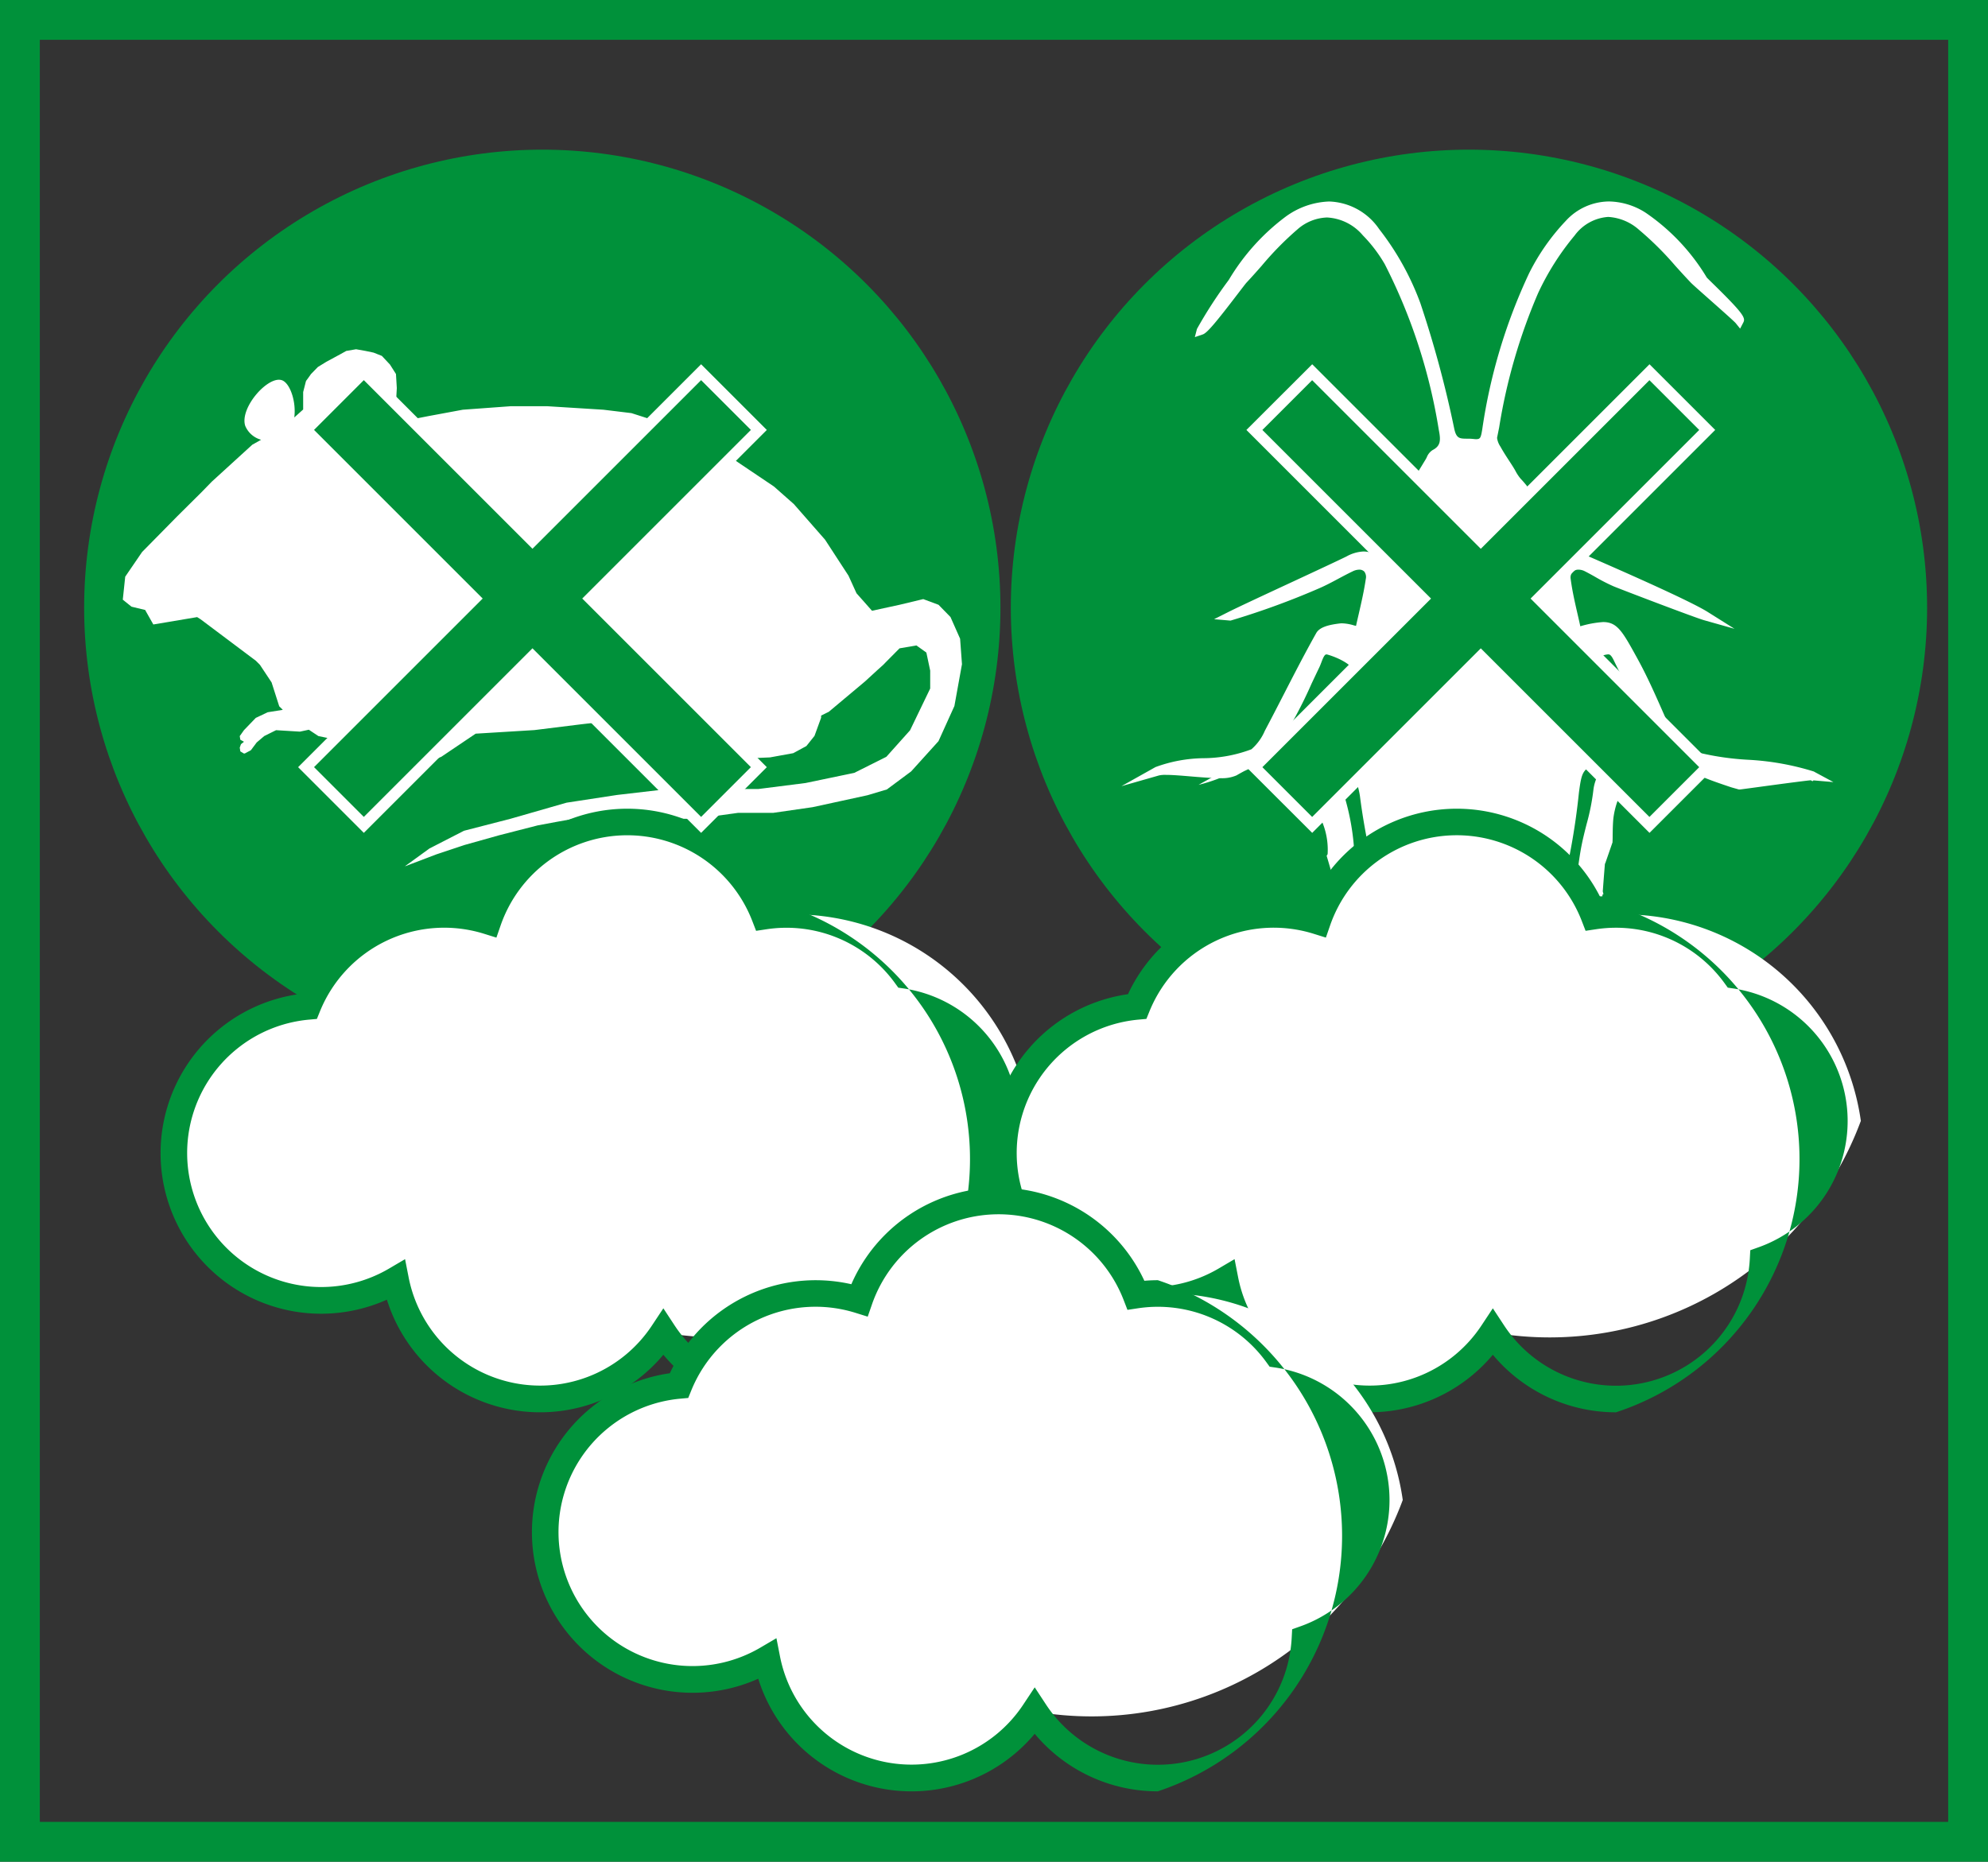
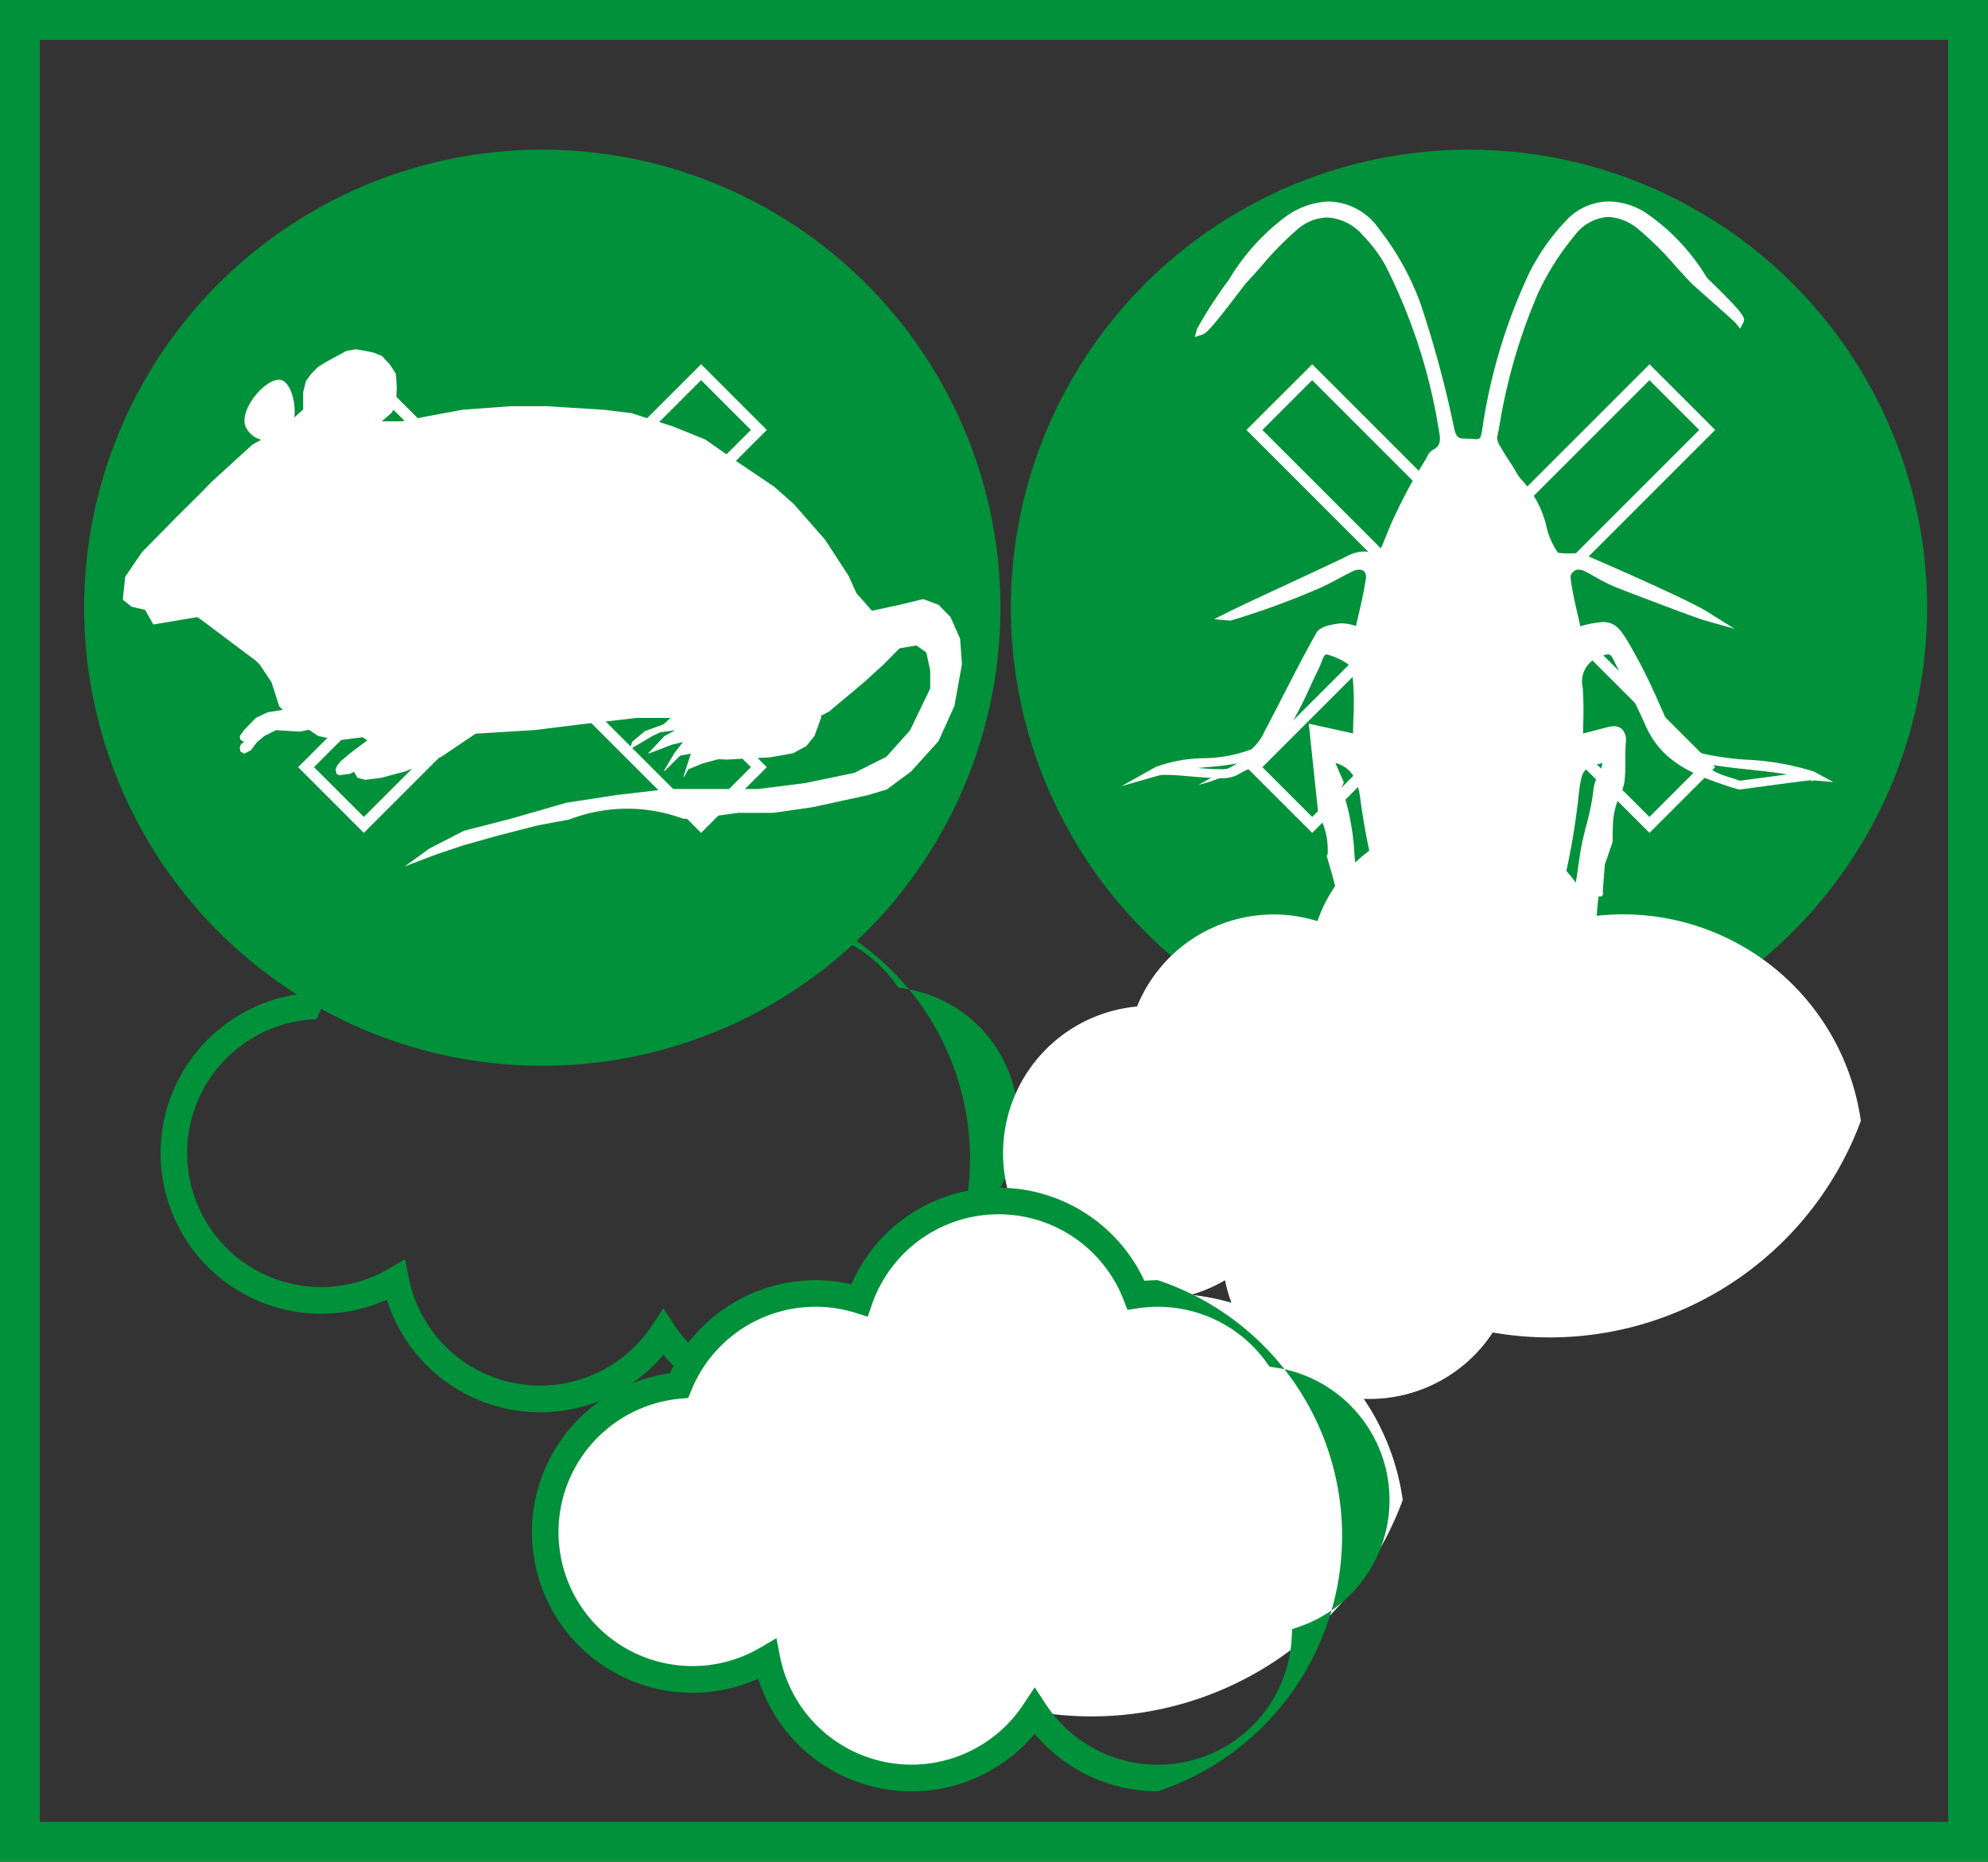
<svg xmlns="http://www.w3.org/2000/svg" width="99.845" height="93.52" viewBox="0 0 99.845 93.52">
  <rect x="0" y="0" width="99.845" height="93.52" fill="#333333" stroke="none" />
  <g transform="translate(-537.548 -1549.45)">
    <circle cx="23.01" cy="23.01" r="23.01" transform="translate(541.774 1556.968)" fill="#00913a" />
    <circle cx="23.01" cy="23.01" r="23.01" transform="translate(588.315 1556.968)" fill="#00913a" />
    <path d="M585.768,1581.535l.094,1.28-.38,2.1-.8,1.767-1.371,1.517-1.15.855-.066.051-.976.292-1.379.3-1.38.3-1.982.286h-1.765l-1.783.245-.359.052h-1.6l-1.959-.3-2.153.249-.382.048-.853.154-.966.18-1.95.5-1.735.487-1.418.473-1.575.6.035-.025h-.005l.167-.119,1.04-.755,1.719-.882h.005l.023-.011,2.327-.6,2.811-.807,2.535-.388,2.579-.3h4.526l2.363-.3,2.448-.51,1.61-.806.052-.058,1.139-1.273,1.012-2.1v-.9l-.192-.906-.5-.358-.848.146-.7.706-.11.115-.27.242-.654.6-1.819,1.525-.085.041-.3.148v.108l-.332.912-.407.51-.66.359-1.168.212-1.107.048-1.056.062-.009,0-.011,0-.4-.023-.784.21-.734.3-.233.426.045-.137-.077.137.393-1.214-.533.1-.811.8.043-.071-.073.071.535-.909.439-.574-.558.137-1.17.448.018-.018-.048.018.825-.88.544-.293-.74.1-.407.188-.981.583-.212.3.011-.037-.023.037.192-.594.64-.535.935-.341.35-.322h-1.7l-.153.018-2.617.3-2.364.293-2.8.171-.151.009-1.726,1.162-1.8.733-.391.1-.825.224-.814.1-.375-.1-.185-.309-.178.1-.014,0-.018.009-.519.069-.142-.069-.05-.224.082-.194.172-.212.007-.005.013-.018.149-.119.288-.247.862-.651.02-.016-.242-.154-1.191.154-1.024-.213-.478-.318-.436.094-.037,0-.009,0-1.164-.071-.594.295-.379.322-.291.389-.315.169-.016-.009-.016.009-.183-.11-.03-.187.062-.176.151-.121-.183-.1-.03-.183.213-.3.592-.615.6-.284.758-.121-.18-.178-.384-1.2-.588-.886-.2-.2-2.78-2.087-.171-.107-2.2.37-.416-.736-.025,0-.656-.158-.437-.352.122-1.154.85-1.244.009-.009,0,0,.083-.083,1.673-1.7,1.209-1.2.528-.542,2.03-1.852.444-.249a1.209,1.209,0,0,1-.8-.7c-.295-.922,1.2-2.588,1.877-2.277.386.176.69,1.074.587,1.856l.446-.4v-.875l.139-.546.007-.009.005-.014.075-.1.169-.238.343-.352.425-.261.7-.379.3-.167.494-.085.478.085.4.084.417.165.409.437.3.473.042.706-.042.759-.107.3-.126.2-.452.389-.025.023h1l1.331-.261,1.735-.322,2.407-.176h1.833l2.823.176,1.408.171,2.062.661,1.632.656,1.685,1.173,1.776,1.195,1,.883,1.568,1.789,1.179,1.811.4.88.779.88,1.383-.3,1.191-.286.768.286.6.615Z" fill="#fff" />
    <path d="M604.42,1592.473c.882,2.943,1.413,5.692-.031,8.483a2.189,2.189,0,0,0,.605-.906c.266-.865.523-1.738.712-2.623a4.565,4.565,0,0,0,.1-2.964,7.832,7.832,0,0,1-.476-2.334,11.762,11.762,0,0,0-.629-3.085c-.036-.095.081-.248.1-.288l-.566-1.295a1.962,1.962,0,0,1,1.843,1.921,33.361,33.361,0,0,0,2.984,10.146,9.118,9.118,0,0,0,1.369,1.948,1.443,1.443,0,0,0,2.318-.05,6.448,6.448,0,0,0,1.019-1.491,35.057,35.057,0,0,0,2.854-10.712c.171-1.278.27-1.457,1.615-1.724.141.6-.376,1.025-.427,1.606a27.3,27.3,0,0,1-.6,2.854c-.172.879-.228,1.787-.461,2.648a2.886,2.886,0,0,0-.129,1.535c.347,1.358.659,2.725,1.026,4.077a3.031,3.031,0,0,0,.5.771l.18-.12a3.474,3.474,0,0,1-.492-.886c-.254-1.181-.449-2.375-.663-3.565-.065-.363-.007-.658.325-.67.043-.495.067-.949.135-1.4.011-.075.209-.122.192-.113.044-.554.081-1.022.12-1.49,0-.018.022-.034.034-.05l.342-.985c.012-.4,0-.8.045-1.2a4.241,4.241,0,0,1,.2-.843,5.615,5.615,0,0,0,.365-1.014c.069-.632.015-1.275.06-1.911.037-.513-.157-.679-.639-.553l-1.51.393c0-.914.054-1.756-.015-2.588a1.529,1.529,0,0,1,1.053-1.8c.531-.215.724-.134.94.32.522,1.09,1.109,2.151,1.588,3.259.862,2,2.714,2.5,4.512,3.113.017.005.053-.044,0,0-.984-.539-2-1.086-3.009-1.656a1.006,1.006,0,0,1-.382-.427c-.646-1.38-1.2-2.813-1.93-4.144-1.059-1.92-1.031-1.921-2.67-1.512a.781.781,0,0,1-.194-.027c-.176-.832-.408-1.683-.522-2.549-.078-.6.486-.907,1.041-.625.482.244.938.544,1.434.752a12.041,12.041,0,0,0,1.366.4,22.143,22.143,0,0,0-2.983-1.559,3.137,3.137,0,0,0-.929-.055c-.183-.015-.463-.01-.527-.118a4.242,4.242,0,0,1-.587-1.275,4.98,4.98,0,0,0-1.275-2.433,4.368,4.368,0,0,1-.41-.638c-.21-.331-.434-.654-.623-1a1.073,1.073,0,0,1-.2-.616,30.627,30.627,0,0,1,2.081-7.327,13.447,13.447,0,0,1,1.86-2.933,2.291,2.291,0,0,1,3.552-.327,27.631,27.631,0,0,1,2.613,2.664c.152.159.278.341.416.513.108-.208.117-.363.048-.469a10.1,10.1,0,0,0-3-3.188,2.814,2.814,0,0,0-3.735.37,10.638,10.638,0,0,0-1.8,2.58,27.771,27.771,0,0,0-2.322,7.724c-.065.382-.076.793-.672.717-.5-.064-1,.16-1.182-.681a54.2,54.2,0,0,0-1.7-6.3,13.509,13.509,0,0,0-2.032-3.65c-1.2-1.561-2.79-1.673-4.412-.557a10.648,10.648,0,0,0-2.754,3.069,1.1,1.1,0,0,0-.091.333,1.426,1.426,0,0,0,.6-.447,28.355,28.355,0,0,1,2.584-2.7,2.433,2.433,0,0,1,3.593.318,7.5,7.5,0,0,1,1.132,1.493,27.984,27.984,0,0,1,2.738,8.391c.108.532.131.971-.43,1.262-.116.06-.174.238-.251.367-.28.466-.573.927-.832,1.406q-.441.819-.828,1.666c-.242.528-.426,1.082-.689,1.6a.554.554,0,0,1-.5.205,1.231,1.231,0,0,0-1.229.1c-.884.438-1.764.885-2.645,1.328a2.278,2.278,0,0,0,1.1-.146c.573-.249,1.11-.581,1.675-.849s1.064.023.974.63c-.127.863-.353,1.712-.544,2.6a3.488,3.488,0,0,0-.968-.175c-.353.043-.868.126-1,.366-.895,1.594-1.7,3.241-2.554,4.857a2.833,2.833,0,0,1-.775,1.061c-.894.589-1.859,1.071-2.795,1.6a8.208,8.208,0,0,0,1.8-.674,5.919,5.919,0,0,0,2.031-1.431,29.313,29.313,0,0,0,2.041-3.893c.17-.352.245-.894.7-.762.519.152,1.313.516,1.37.883a23.8,23.8,0,0,1,.066,3.576l-2.19-.483.45,4.3A3.111,3.111,0,0,1,604.42,1592.473Z" fill="#fff" />
-     <path d="M604.42,1592.473a3.111,3.111,0,0,0-.431-2.079l-.45-4.3,2.19.483a23.8,23.8,0,0,0-.066-3.576c-.057-.367-.851-.731-1.37-.883-.45-.132-.525.41-.7.762a29.313,29.313,0,0,1-2.041,3.893,5.919,5.919,0,0,1-2.031,1.431c-.559.317-3.232-.193-3.844-.018.937-.525,3.94-.315,4.834-.9a2.833,2.833,0,0,0,.775-1.061c.857-1.616,1.659-3.263,2.554-4.857.135-.24.65-.323,1-.366a3.488,3.488,0,0,1,.968.175c.191-.886.417-1.735.544-2.6.09-.607-.4-.9-.974-.63s-1.1.6-1.675.849a39.162,39.162,0,0,1-4.378,1.6c.881-.444,5.039-2.349,5.923-2.787a1.231,1.231,0,0,1,1.229-.1.554.554,0,0,0,.5-.205c.263-.516.447-1.07.689-1.6q.387-.846.828-1.666c.259-.479.552-.94.832-1.406.077-.129.135-.307.251-.367.561-.291.538-.73.43-1.262a27.984,27.984,0,0,0-2.738-8.391,7.5,7.5,0,0,0-1.132-1.493,2.433,2.433,0,0,0-3.593-.318,28.355,28.355,0,0,0-2.584,2.7,25.357,25.357,0,0,1-2.1,2.536c.029-.112,1.524-2.331,1.585-2.422a10.648,10.648,0,0,1,2.754-3.069c1.622-1.116,3.216-1,4.412.557a13.509,13.509,0,0,1,2.032,3.65,54.2,54.2,0,0,1,1.7,6.3c.186.841.683.617,1.182.681.6.076.607-.335.672-.717a27.771,27.771,0,0,1,2.322-7.724,10.638,10.638,0,0,1,1.8-2.58,2.814,2.814,0,0,1,3.735-.37,10.1,10.1,0,0,1,3,3.188c.069.106,1.927,1.812,1.82,2.019-.138-.171-2.132-1.9-2.284-2.063a27.631,27.631,0,0,0-2.613-2.664,2.291,2.291,0,0,0-3.552.327,13.447,13.447,0,0,0-1.86,2.933,30.627,30.627,0,0,0-2.081,7.327,1.073,1.073,0,0,0,.2.616c.189.343.413.666.623,1a4.368,4.368,0,0,0,.41.638,4.98,4.98,0,0,1,1.275,2.433,4.242,4.242,0,0,0,.587,1.275c.064.108.344.1.527.118a3.137,3.137,0,0,1,.929.055c1.02.443,5.161,2.244,6.131,2.854-.457-.129-4.079-1.511-4.514-1.692-.5-.208-.952-.508-1.434-.752-.555-.282-1.119.025-1.041.625.114.866.346,1.717.522,2.549a.781.781,0,0,0,.194.027c1.639-.409,1.611-.408,2.67,1.512.734,1.331,1.284,2.764,1.93,4.144a1.006,1.006,0,0,0,.382.427c1.006.57,5.661.652,6.645,1.19.053-.046-3.618.468-3.635.463-1.8-.609-3.65-1.117-4.512-3.113-.479-1.108-1.066-2.169-1.588-3.259-.216-.454-.409-.535-.94-.32a1.529,1.529,0,0,0-1.053,1.8c.069.832.015,1.674.015,2.588l1.51-.393c.482-.126.676.04.639.553-.045.636.009,1.279-.06,1.911a5.615,5.615,0,0,1-.365,1.014,4.241,4.241,0,0,0-.2.843c-.041.4-.033.8-.045,1.2l-.342.985c-.012.016-.033.032-.034.05-.039.468-.076.936-.12,1.49.017-.009-.181.038-.192.113-.068.447-.092.9-.135,1.4-.332.012-.39.307-.325.67.214,1.19.409,2.384.663,3.565a3.474,3.474,0,0,0,.492.886l-.18.12a3.031,3.031,0,0,1-.5-.771c-.367-1.352-.679-2.719-1.026-4.077a2.886,2.886,0,0,1,.129-1.535c.233-.861.289-1.769.461-2.648a27.3,27.3,0,0,0,.6-2.854c.051-.581.568-1,.427-1.606-1.345.267-1.444.446-1.615,1.724a35.057,35.057,0,0,1-2.854,10.712,6.448,6.448,0,0,1-1.019,1.491,1.443,1.443,0,0,1-2.318.05,9.118,9.118,0,0,1-1.369-1.948,33.361,33.361,0,0,1-2.984-10.146,1.962,1.962,0,0,0-1.843-1.921l.566,1.295c-.014.04-.131.193-.1.288a11.762,11.762,0,0,1,.629,3.085,7.832,7.832,0,0,0,.476,2.334,4.565,4.565,0,0,1-.1,2.964c-.189.885-.446,1.758-.712,2.623a2.189,2.189,0,0,1-.605.906C605.833,1598.165,605.3,1595.416,604.42,1592.473Z" fill="#fff" />
    <path d="M611.547,1602.264a1.762,1.762,0,0,1-1.294-.633,9.372,9.372,0,0,1-1.4-2,33.678,33.678,0,0,1-3.007-10.214c-.155-.947-.5-1.428-1.23-1.642l.424.97-.03.085a.5.5,0,0,1-.042.085.8.8,0,0,0-.042.081,12.136,12.136,0,0,1,.63,3.111,7.618,7.618,0,0,0,.458,2.265,4.047,4.047,0,0,1,.012,2.691c-.032.135-.064.274-.093.411-.18.844-.417,1.667-.717,2.642a2.4,2.4,0,0,1-.664,1l-1.006.975.644-1.244c1.464-2.83.81-5.658.015-8.312l-.028-.094.049-.085a3.643,3.643,0,0,0-.335-1.76l-.111-.044-.5-4.75,2.224.49c0-.253.01-.5.016-.749a14.07,14.07,0,0,0-.081-2.508c-.026-.167-.559-.509-1.208-.7a.24.24,0,0,0-.066-.011c-.094,0-.164.165-.253.4-.033.085-.066.173-.106.256-.128.266-.257.539-.381.8a22.1,22.1,0,0,1-1.677,3.12,4.649,4.649,0,0,1-1.7,1.279c-.141.076-.274.148-.4.222a1.813,1.813,0,0,1-.854.136c-.43,0-.958-.044-1.469-.087-.463-.039-.9-.075-1.221-.075a1.4,1.4,0,0,0-.351.029l-1.883.538,1.709-.958a7.215,7.215,0,0,1,2.42-.447,6.934,6.934,0,0,0,2.4-.448,2.561,2.561,0,0,0,.674-.93l.025-.047c.318-.6.633-1.212.938-1.806.518-1.008,1.054-2.05,1.619-3.056.18-.32.695-.422,1.175-.481a1.02,1.02,0,0,1,.124-.007,2.29,2.29,0,0,1,.584.1l.114.03c.042-.189.085-.377.128-.561.142-.617.276-1.2.364-1.8a.454.454,0,0,0-.073-.365.338.338,0,0,0-.262-.1.751.751,0,0,0-.315.08c-.241.115-.484.244-.719.37-.31.166-.632.338-.963.482a39.357,39.357,0,0,1-4.455,1.625h-.033l-.8-.069.721-.363c.471-.237,1.857-.882,3.2-1.506,1.19-.554,2.314-1.077,2.727-1.281a1.938,1.938,0,0,1,.853-.251,1.2,1.2,0,0,1,.559.14.487.487,0,0,0,.219-.1c.146-.288.271-.6.392-.9.091-.225.185-.458.289-.685.261-.57.542-1.135.835-1.679.194-.359.408-.71.616-1.05q.111-.183.222-.365c.016-.028.034-.062.052-.1a.739.739,0,0,1,.29-.355c.4-.208.419-.48.311-1.013a28,28,0,0,0-2.713-8.324,7.225,7.225,0,0,0-1.1-1.447,2.524,2.524,0,0,0-1.8-.9,2.364,2.364,0,0,0-1.489.6,15.733,15.733,0,0,0-1.789,1.821c-.25.284-.509.577-.772.857-.036.039-.218.277-.395.508-1.181,1.548-1.584,2.016-1.795,2.088l-.4.136.106-.41a22.278,22.278,0,0,1,1.585-2.445l.031-.047a10.945,10.945,0,0,1,2.814-3.13,3.926,3.926,0,0,1,2.21-.781,3.159,3.159,0,0,1,2.513,1.388,13.75,13.75,0,0,1,2.066,3.713,54.823,54.823,0,0,1,1.707,6.327c.107.484.276.485.645.487a2.756,2.756,0,0,1,.343.017.86.86,0,0,0,.106.007c.2,0,.236-.058.3-.44.005-.032.01-.064.016-.1a27.814,27.814,0,0,1,2.343-7.787,10.854,10.854,0,0,1,1.844-2.636,2.969,2.969,0,0,1,2.175-.978,3.5,3.5,0,0,1,1.847.572,10.467,10.467,0,0,1,3.06,3.248c.034.039.182.183.325.323,1.533,1.5,1.629,1.71,1.512,1.935l-.161.311-.22-.273c-.082-.1-.867-.793-1.386-1.253s-.819-.726-.885-.8c-.258-.27-.513-.552-.759-.824a15.791,15.791,0,0,0-1.831-1.818,2.544,2.544,0,0,0-1.545-.644,2.282,2.282,0,0,0-1.692.941,13.207,13.207,0,0,0-1.827,2.883,28.3,28.3,0,0,0-1.958,6.752l-.105.521a1.023,1.023,0,0,0,.17.442l.01.018c.131.238.284.473.432.7.062.095.123.189.184.285.046.073.088.146.128.217a2.146,2.146,0,0,0,.258.389,5.212,5.212,0,0,1,1.33,2.543,3.953,3.953,0,0,0,.542,1.173,1.5,1.5,0,0,0,.262.03l.105.007a2.658,2.658,0,0,0,.315,0c.07,0,.143-.006.215-.006a1.171,1.171,0,0,1,.471.081c2.356,1.023,5.337,2.352,6.161,2.87l1.343.844-1.527-.431c-.472-.133-4.133-1.532-4.54-1.7a8.961,8.961,0,0,1-.914-.468c-.175-.1-.356-.2-.535-.291a.7.7,0,0,0-.314-.081.406.406,0,0,0-.313.127.425.425,0,0,0-.085.346c.079.6.217,1.2.35,1.778.045.195.091.395.134.593a5.179,5.179,0,0,1,1.145-.212c.711,0,.976.48,1.683,1.762l.047.086c.487.884.9,1.823,1.3,2.731.206.47.419.956.639,1.426a.782.782,0,0,0,.288.325,13.8,13.8,0,0,0,3.315.587,13.479,13.479,0,0,1,3.3.587.236.236,0,0,1,.049.026l.945.509-1-.086-.049.043-.089-.048c-.324.027-1.933.245-2.731.353-.813.11-.817.11-.844.11h-.033l-.041-.012L624.5,1589c-1.705-.571-3.468-1.161-4.318-3.128-.3-.684-.64-1.364-.973-2.022-.2-.4-.413-.816-.611-1.229-.145-.3-.224-.3-.288-.3a1.067,1.067,0,0,0-.36.1,1.31,1.31,0,0,0-.911,1.566,17.43,17.43,0,0,1,.026,1.778c0,.174-.007.352-.009.532l.22-.057,1-.261a1.294,1.294,0,0,1,.325-.048.569.569,0,0,1,.436.171.843.843,0,0,1,.164.667c-.02.275-.02.561-.02.837a10.074,10.074,0,0,1-.041,1.082,2.34,2.34,0,0,1-.228.7,3.564,3.564,0,0,0-.147.36,4.087,4.087,0,0,0-.186.8c-.028.272-.032.556-.037.831,0,.117,0,.234-.007.351v.035l-.365,1.052-.016.021c-.034.4-.066.812-.1,1.278l-.009.11.035.14-.048.025-.007.085h-.152l-.04.021c-.04.29-.063.586-.087.9-.01.125-.02.253-.031.383l-.018.2-.2.007c-.069,0-.086.023-.091.03a.537.537,0,0,0-.017.371q.078.434.154.869c.155.884.316,1.8.508,2.688a1.668,1.668,0,0,0,.281.532c.063.093.128.188.185.288l.107.185-.548.365-.127-.19c-.049-.073-.107-.147-.168-.224a1.758,1.758,0,0,1-.362-.614c-.225-.83-.433-1.679-.634-2.5-.127-.519-.258-1.055-.393-1.58a3.1,3.1,0,0,1,.13-1.651,13.084,13.084,0,0,0,.288-1.569c.049-.349.1-.71.17-1.063s.161-.715.249-1.061a11.266,11.266,0,0,0,.35-1.768,2.174,2.174,0,0,1,.25-.754,1.7,1.7,0,0,0,.2-.556c-.987.213-1.033.376-1.181,1.478a35.477,35.477,0,0,1-2.875,10.781,6.7,6.7,0,0,1-1.055,1.545A1.846,1.846,0,0,1,611.547,1602.264Zm-7.665-15.083.376.055a2.19,2.19,0,0,1,2.036,2.11,33.27,33.27,0,0,0,2.961,10.078,8.909,8.909,0,0,0,1.334,1.9,1.321,1.321,0,0,0,.958.485,1.406,1.406,0,0,0,1.022-.533,6.244,6.244,0,0,0,.983-1.437,35.06,35.06,0,0,0,2.833-10.643c.182-1.361.332-1.627,1.8-1.918l.217-.043.05.215a1.57,1.57,0,0,1-.215,1.083,1.769,1.769,0,0,0-.207.6,11.608,11.608,0,0,1-.363,1.841c-.086.34-.176.692-.244,1.037s-.117.7-.166,1.039a13.417,13.417,0,0,1-.3,1.624,2.7,2.7,0,0,0-.128,1.418c.044.17.087.342.129.513l-.025-.139a.9.9,0,0,1,.111-.739.518.518,0,0,1,.225-.161q.009-.106.017-.21c.028-.356.054-.693.106-1.031a.337.337,0,0,1,.2-.245v-.018c.038-.483.072-.9.107-1.324a.272.272,0,0,1,.06-.147l.316-.911c0-.1,0-.206.006-.309,0-.285.009-.579.039-.871a4.514,4.514,0,0,1,.206-.889,3.955,3.955,0,0,1,.165-.408,1.977,1.977,0,0,0,.191-.561,9.6,9.6,0,0,0,.038-1.033c0-.284,0-.578.021-.869.017-.239-.028-.308-.042-.323a.153.153,0,0,0-.1-.025.859.859,0,0,0-.21.033l-1,.261-.794.206v-.3c0-.286.005-.566.01-.837a17.1,17.1,0,0,0-.025-1.732,1.751,1.751,0,0,1,1.195-2.028,1.438,1.438,0,0,1,.532-.13c.38,0,.567.285.7.564.2.408.4.821.606,1.22.336.664.684,1.35.985,2.047a4,4,0,0,0,.586.968c-.181-.4-.356-.795-.527-1.184-.394-.9-.8-1.828-1.279-2.694l-.047-.086c-.694-1.259-.856-1.526-1.282-1.526a5.324,5.324,0,0,0-1.071.207l-.013,0a.312.312,0,0,1-.075.009.557.557,0,0,1-.115-.015c-.024,0-.053-.011-.092-.017l-.157-.023-.033-.155c-.052-.246-.11-.5-.167-.745-.136-.591-.277-1.2-.358-1.822a.879.879,0,0,1,.195-.707.806.806,0,0,1,.232-.182l-.135,0c-.057,0-.108,0-.156-.006l-.094-.006c-.232-.014-.5-.029-.61-.223l-.007-.012a4.41,4.41,0,0,1-.607-1.334,4.768,4.768,0,0,0-1.22-2.324,2.525,2.525,0,0,1-.318-.471c-.04-.07-.077-.136-.117-.2-.059-.093-.12-.187-.18-.28-.153-.234-.31-.477-.449-.729l-.01-.018a1.925,1.925,0,0,1-.21-.481.632.632,0,0,1-.609.335,1.32,1.32,0,0,1-.164-.011,2.359,2.359,0,0,0-.287-.013.945.945,0,0,1-.917-.395,1.016,1.016,0,0,1-.612.916.719.719,0,0,0-.092.155c-.021.042-.043.085-.068.127-.074.123-.149.246-.224.369-.2.335-.415.681-.6,1.029-.288.535-.564,1.091-.821,1.652-.1.218-.192.445-.281.666-.126.311-.256.633-.412.941a.821.821,0,0,1-.636.344.365.365,0,0,1-.178-.042.761.761,0,0,0-.473-.091.767.767,0,0,1,.505.257.9.9,0,0,1,.179.731c-.09.614-.227,1.206-.371,1.831-.059.255-.119.519-.176.781l-.047.22-.221-.044c-.13-.026-.247-.057-.361-.088a1.952,1.952,0,0,0-.466-.089.555.555,0,0,0-.068,0c-.669.081-.8.2-.832.251q-.2.361-.4.727a.587.587,0,0,1,.519-.334.694.694,0,0,1,.194.03c.146.043,1.434.437,1.532,1.067a14.394,14.394,0,0,1,.086,2.59c-.009.334-.018.679-.018,1.021v.285l-2.158-.476Zm.779,5.3a16.528,16.528,0,0,1,.856,4.74c.02-.088.04-.175.06-.261a3.638,3.638,0,0,0,.013-2.406,7.983,7.983,0,0,1-.494-2.4,11.651,11.651,0,0,0-.615-3.026.462.462,0,0,1,.055-.38l-.645-1.476.315,3a1.211,1.211,0,0,1,.241.45A4.021,4.021,0,0,1,604.661,1592.481Zm17.76-4.812a12.724,12.724,0,0,0,2.221.9l.284.1.759-.1q.973-.132,1.62-.217c-.591-.1-1.321-.179-2.037-.259A25.654,25.654,0,0,1,622.42,1587.669Zm-24.724.359c.389.031.771.057,1.088.057a1.466,1.466,0,0,0,.629-.077c.134-.076.276-.153.412-.227l.021-.011a15.44,15.44,0,0,1-1.816.227Zm5.9-5.734c-.4.741-.786,1.493-1.163,2.227-.306.595-.622,1.21-.941,1.811l-.025.047c-.082.155-.168.318-.265.474a1.791,1.791,0,0,0,.165-.2,21.766,21.766,0,0,0,1.64-3.056c.125-.265.254-.539.383-.807.031-.065.06-.141.091-.221S603.552,1582.384,603.6,1582.293Zm16.63-21.567a16.922,16.922,0,0,1,1.79,1.793l.3.335A9.039,9.039,0,0,0,620.226,1560.727Zm-18.268.3a9.122,9.122,0,0,0-1.646,1.765l.252-.285C601.007,1562,601.461,1561.487,601.959,1561.023Z" fill="#fff" />
-     <path d="M589.348,1605.763a12.067,12.067,0,0,0-13.4-10.294,7.4,7.4,0,0,0-13.892.252,7.405,7.405,0,0,0-9.062,4.29,7.4,7.4,0,1,0,4.421,13.749,7.4,7.4,0,0,0,13.445,2.626,16.666,16.666,0,0,0,18.484-10.623Z" fill="#fff" />
    <path d="M577.049,1620.395a8.041,8.041,0,0,1-6.185-2.891,8.066,8.066,0,0,1-13.885-2.767,8.066,8.066,0,1,1-4.44-15.345,8.074,8.074,0,0,1,9.117-4.471,8.067,8.067,0,0,1,14.715-.173,13.389,13.389,0,0,1,.678,25.647Zm-6.185-5.224.558.849a6.73,6.73,0,0,0,12.348-3.323l.024-.443.418-.149a6.732,6.732,0,0,0-1.27-13l-.278-.041-.165-.227a6.727,6.727,0,0,0-6.448-2.708l-.529.08-.193-.5a6.731,6.731,0,0,0-12.638.229l-.212.612-.618-.193a6.734,6.734,0,0,0-8.245,3.9l-.153.377-.405.037a6.73,6.73,0,1,0,4.022,12.508l.812-.477.181.924a6.731,6.731,0,0,0,12.232,2.388Z" fill="#00913a" />
    <path d="M631.008,1605.763a12.067,12.067,0,0,0-13.4-10.294,7.4,7.4,0,0,0-13.892.252,7.405,7.405,0,0,0-9.062,4.29,7.4,7.4,0,1,0,4.421,13.749,7.4,7.4,0,0,0,13.445,2.626,16.666,16.666,0,0,0,18.484-10.623Z" fill="#fff" />
-     <path d="M618.71,1620.395a8.045,8.045,0,0,1-6.186-2.891,8.067,8.067,0,0,1-13.885-2.767,8.066,8.066,0,1,1-4.44-15.345,8.074,8.074,0,0,1,9.117-4.471,8.067,8.067,0,0,1,14.715-.173,13.389,13.389,0,0,1,.679,25.647Zm-6.186-5.224.558.849a6.73,6.73,0,0,0,12.348-3.323l.024-.444.418-.149a6.732,6.732,0,0,0-1.27-13l-.278-.041-.165-.227a6.727,6.727,0,0,0-6.448-2.708l-.529.08-.193-.5a6.731,6.731,0,0,0-12.638.229l-.212.612-.618-.193a6.735,6.735,0,0,0-8.244,3.9l-.153.377-.405.037a6.73,6.73,0,1,0,4.022,12.509l.812-.478.181.925a6.731,6.731,0,0,0,12.232,2.388Z" fill="#00913a" />
    <path d="M608,1624.8a12.067,12.067,0,0,0-13.4-10.294,7.4,7.4,0,0,0-13.893.252,7.4,7.4,0,0,0-9.061,4.29,7.4,7.4,0,1,0,4.421,13.749,7.4,7.4,0,0,0,13.445,2.626A16.667,16.667,0,0,0,608,1624.8Z" fill="#fff" />
    <path d="M595.7,1639.435a8.041,8.041,0,0,1-6.185-2.89,8.066,8.066,0,0,1-13.885-2.767,8.066,8.066,0,1,1-4.44-15.345,8.075,8.075,0,0,1,9.116-4.472,8.067,8.067,0,0,1,14.716-.173c.225-.019.452-.029.678-.029a13.532,13.532,0,0,1,0,25.675Zm-6.185-5.224.558.849a6.73,6.73,0,0,0,12.348-3.323l.024-.443.418-.149a6.732,6.732,0,0,0-1.271-13l-.278-.041-.165-.227a6.726,6.726,0,0,0-6.447-2.708l-.529.08-.193-.5a6.732,6.732,0,0,0-12.64.229l-.212.612-.618-.193a6.734,6.734,0,0,0-8.243,3.9l-.153.377-.405.037a6.73,6.73,0,1,0,4.022,12.508l.812-.477.181.924a6.731,6.731,0,0,0,12.232,2.388Z" fill="#00913a" />
-     <path d="M575.663,1587.984l-2.9,2.9-8.47-8.47-8.47,8.47-2.9-2.9,8.47-8.47-8.47-8.47,2.9-2.9,8.47,8.47,8.47-8.47,2.9,2.9-8.47,8.47Z" fill="#00913a" />
    <path d="M572.76,1591.288l-8.47-8.47-8.47,8.47-3.3-3.3,8.47-8.47-8.47-8.47,3.3-3.3,8.47,8.47,8.47-8.47,3.3,3.3-8.47,8.47,8.47,8.47Zm-8.47-9.272,8.47,8.47,2.5-2.5-8.47-8.47,8.47-8.47-2.5-2.5-8.47,8.47-8.47-8.47-2.5,2.5,8.47,8.47-8.47,8.47,2.5,2.5Z" fill="#fff" />
-     <path d="M623.295,1587.984l-2.9,2.9-8.47-8.47-8.47,8.47-2.9-2.9,8.471-8.47-8.471-8.47,2.9-2.9,8.47,8.47,8.47-8.47,2.9,2.9-8.47,8.47Z" fill="#00913a" />
    <path d="M620.392,1591.288l-8.47-8.47-8.47,8.47-3.305-3.3,8.471-8.47-8.471-8.47,3.305-3.3,8.47,8.47,8.47-8.47,3.3,3.3-8.47,8.47,8.47,8.47Zm-19.443-3.3,2.5,2.5,8.47-8.47,8.47,8.47,2.5-2.5-8.47-8.47,8.47-8.47-2.5-2.5-8.47,8.47-8.47-8.47-2.5,2.5,8.471,8.47Z" fill="#fff" />
    <path d="M-1-1H98.845V92.52H-1ZM96.845,1H1V90.52H96.845Z" transform="translate(538.548 1550.45)" fill="#00913a" />
  </g>
</svg>